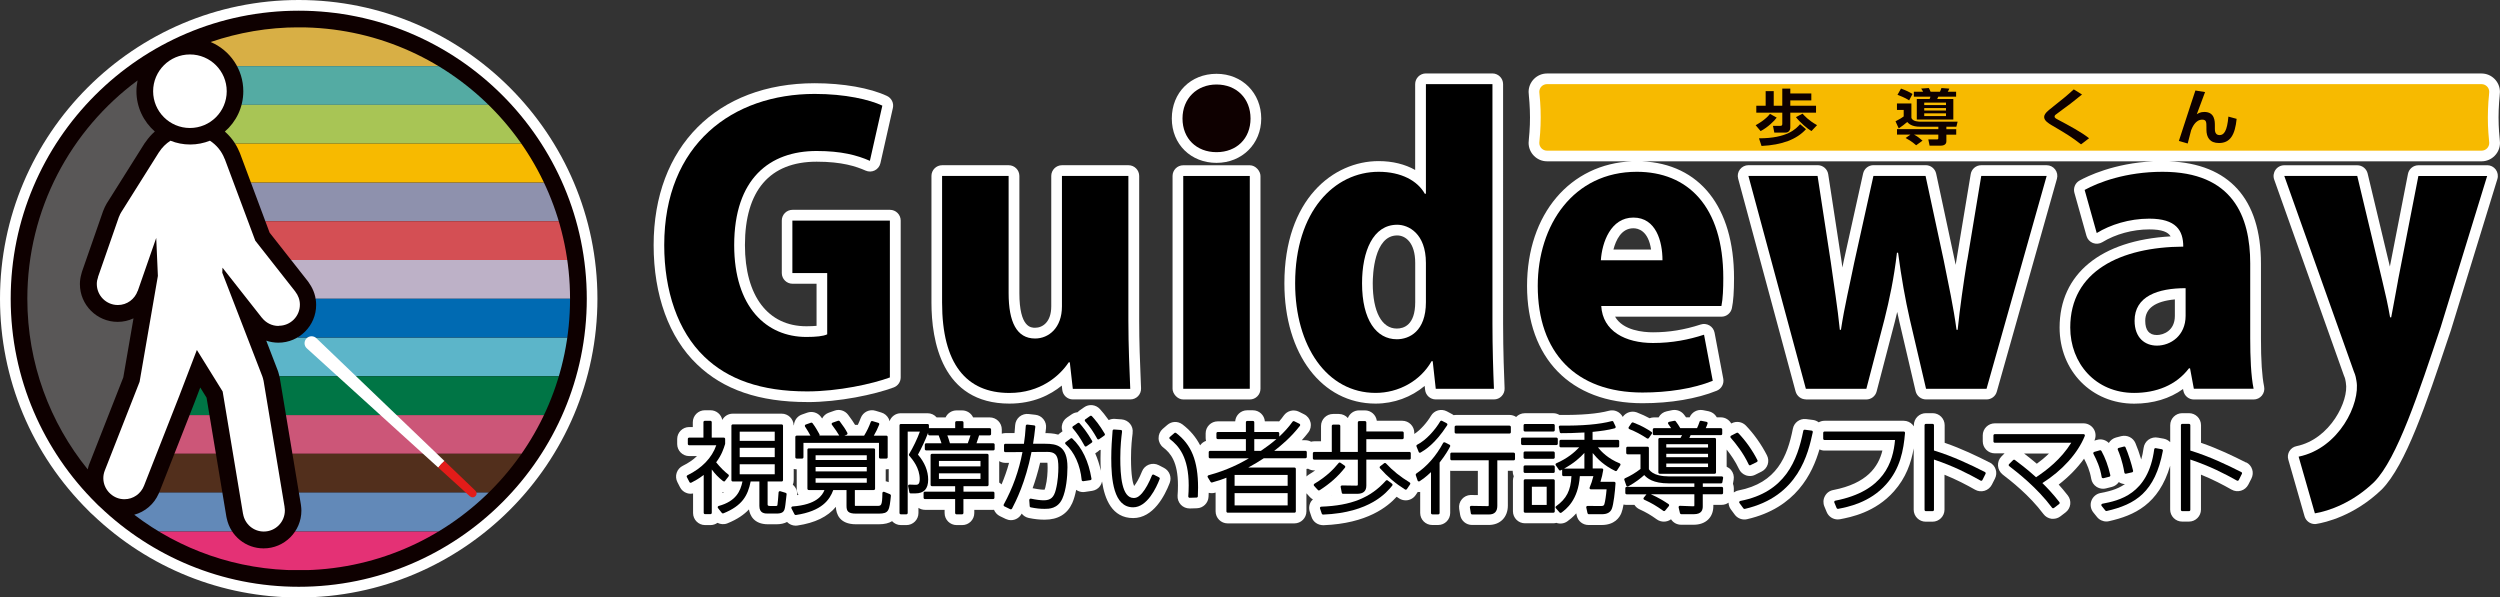
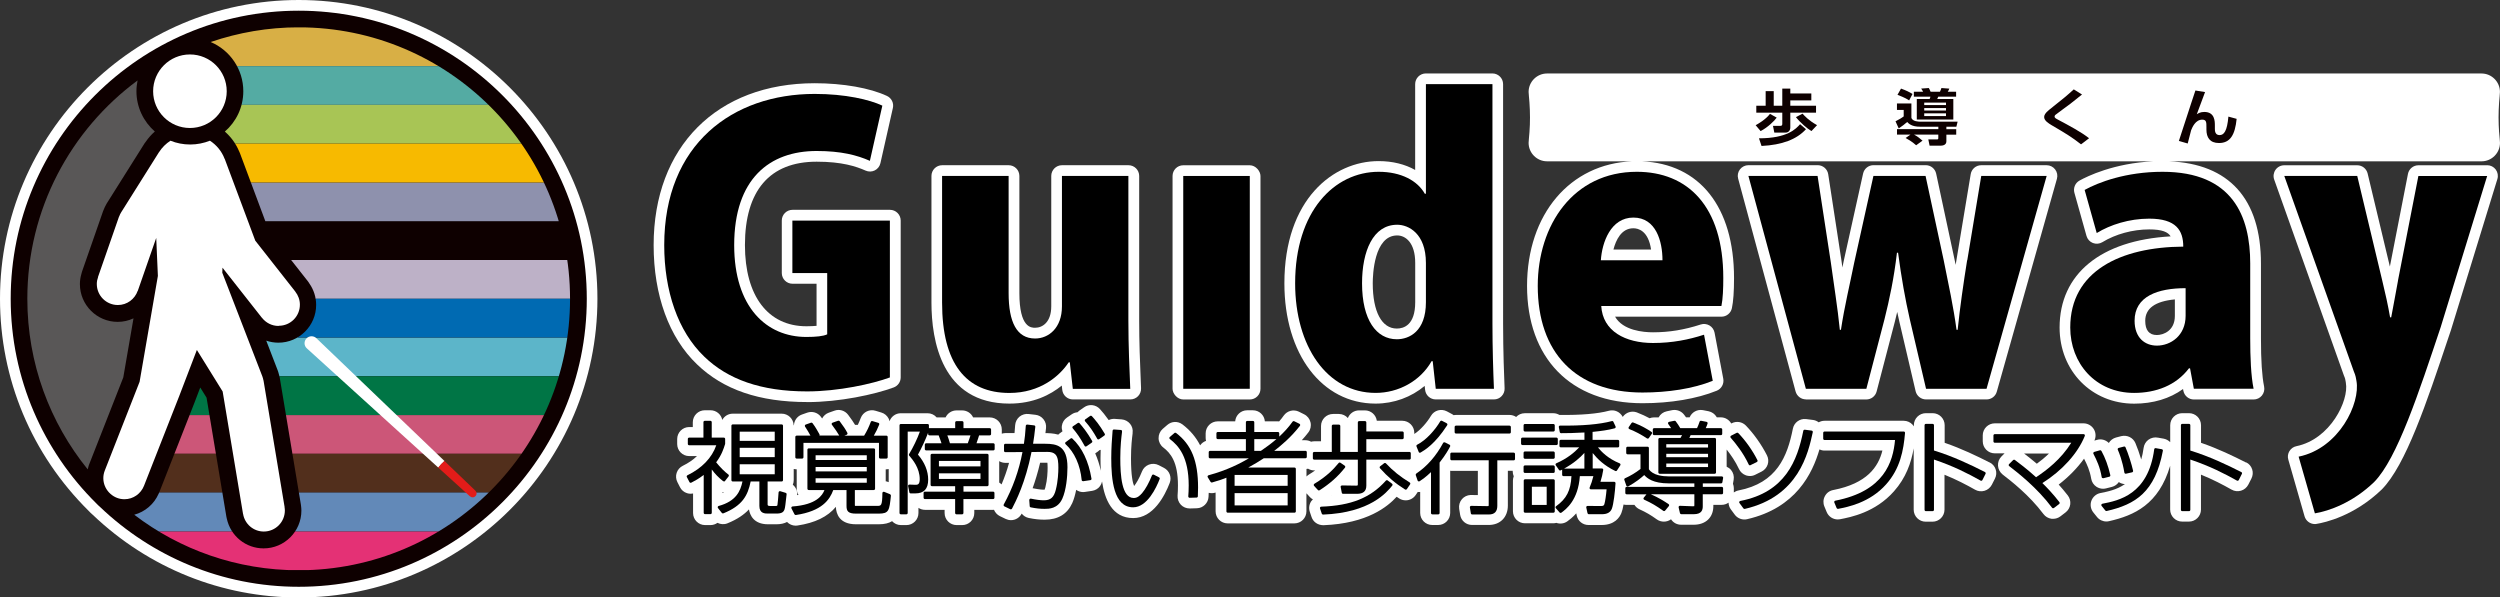
<svg xmlns="http://www.w3.org/2000/svg" id="_レイヤー_2" viewBox="0 0 467.42 111.71">
  <rect x="0" y="0" width="467.42" height="111.71" fill="#333333" stroke="none" />
  <defs>
    <style>.cls-1{fill:none;}.cls-2{clip-path:url(#clippath);}.cls-3{fill:#f7ba00;}.cls-4{fill:#007545;}.cls-5{fill:#006ab2;}.cls-6{fill:#fff;}.cls-7{fill:#8e91ad;}.cls-8{fill:#a8c555;}.cls-9{fill:#d8af45;}.cls-10{fill:#bdb1c7;}.cls-11{fill:#d44f54;}.cls-12{fill:#e31c19;}.cls-13{fill:#cc5678;}.cls-14{fill:#e43175;}.cls-15{fill:#0e0000;}.cls-16{fill:#54aba3;}.cls-17{fill:#6289b8;}.cls-18{fill:#595757;}.cls-19{fill:#5cb5c9;}.cls-20{fill:#522f1c;}</style>
    <clipPath id="clippath">
      <path class="cls-1" d="M39.4,7.86c3.58,1.52,6.09,5.07,6.09,9.2,0,3.01-1.34,5.71-3.45,7.54,1.12,.98,2.03,2.2,2.63,3.61,.07,.13,.14,.27,.19,.42l5.55,14.87,7.2,9.15c.09,.11,.16,.23,.23,.35,.83,1.19,1.27,2.57,1.27,4.01,0,3.89-3.17,7.06-7.06,7.06-.78,0-1.55-.13-2.27-.38l2.15,5.58c.04,.11,.08,.22,.11,.33,.08,.23,.14,.46,.19,.69,.03,.12,.06,.24,.08,.36l3.94,23.65c.02,.11,.03,.21,.04,.32,.03,.25,.06,.53,.06,.85,0,3.89-3.17,7.06-7.06,7.06-3.34,0-6.17-2.31-6.88-5.54-.03-.12-.06-.24-.08-.36l-3.71-22.28-1.18-1.9-.98,2.57s0,.02-.02,.04c0,0,0,.01,0,.02l-6.65,16.94c-.04,.1-.08,.19-.13,.29-.87,1.97-2.55,3.38-4.56,3.93,8.53,6.51,19.18,10.38,30.74,10.38,28.02,0,50.74-22.72,50.74-50.74S83.87,5.11,55.85,5.11c-5.76,0-11.29,.98-16.45,2.74" />
    </clipPath>
  </defs>
  <g id="_レイヤー_1-2">
    <g>
      <path class="cls-6" d="M217.61,87.47l-.97-.5c-.56-.29-1.23-.33-1.84-.1-.59,.23-1.06,.69-1.28,1.27-.54,1.37-1.13,2.31-1.48,2.73,0,0,0,0,0,0-.24-.55-.58-1.91-.58-5.19,0-2.23,.19-3.74,.3-4.64v-.11c.09-.61-.09-1.23-.47-1.69-.39-.48-.97-.78-1.58-.83l-1.23-.09c-.41-.04-.82,.04-1.19,.22-.64-.91-1.2-1.57-1.65-2.07,0,0,0,0,0,0-.77-.84-2.05-.97-2.95-.32l-.9,.63c-.12,.09-.23,.19-.34,.3-.37,.03-.73,.15-1.06,.37l-.89,.61c-.53,.36-.88,.92-.97,1.57-.04,.35,0,.69,.11,1.02l-.56,.41c-.08,.06-.15,.13-.22,.2-.96-.27-1.87-.28-2.4-.28,.03-.29,.07-.59,.11-.94,.07-.6-.1-1.19-.48-1.66-.37-.47-.91-.77-1.5-.83l-1.23-.14c-.62-.09-1.26,.09-1.76,.5-.46,.39-.75,.96-.8,1.56-.04,.62-.08,1.09-.12,1.5h-1.71c-.23,0-.46,.05-.67,.11v-.79c0-1.24-1.01-2.25-2.25-2.25h-3.11c-.36-.77-1.14-1.31-2.05-1.31h-1.05c-.91,0-1.69,.54-2.05,1.31h-1.67c-.41-.48-1.02-.78-1.7-.78h-5c-.98,0-1.8,.63-2.11,1.5-.04-.16-.08-.32-.15-.47-.28-.56-.78-.99-1.37-1.16l-1.05-.32c-1.15-.38-2.38,.21-2.81,1.34-.19,.49-.36,.9-.55,1.29h-.51c-.33-.55-.68-1.07-1.3-1.89-.6-.8-1.64-1.11-2.55-.77l-1.05,.37c-.55,.19-.99,.58-1.26,1.09-.09-.13-.17-.23-.25-.34-.59-.77-1.6-1.07-2.53-.75l-.99,.35c-.66,.23-1.16,.74-1.39,1.41-.06,.19-.1,.39-.11,.59-.02,0-.03,.01-.05,.01-.04-1.2-1.03-2.17-2.24-2.17h-9.15c-.85,0-1.58,.47-1.96,1.17-.2-1.03-1.11-1.81-2.21-1.81h-1.05c-1.24,0-2.25,1.01-2.25,2.25v.89h-.67c-1.24,0-2.25,1.01-2.25,2.25v.93c0,1.24,1.01,2.25,2.25,2.25h1.45c-.71,.69-1.6,1.3-2.64,1.81-.54,.26-.97,.74-1.16,1.33-.19,.57-.13,1.2,.14,1.73l.48,.94c.27,.54,.74,.94,1.31,1.12,.36,.12,.75,.14,1.14,.06v3.66c0,1.24,1.01,2.25,2.25,2.25h1.01c.48,0,.93-.16,1.3-.42,.57,.29,1.26,.34,1.87,.09,1.83-.74,3.11-1.63,4.02-2.6,.17,1.03,.86,2.78,3.56,2.78h1.58c.79,0,1.45-.15,1.98-.43,.42,.43,.99,.69,1.62,.69,.1,0,.24-.01,.34-.03,3.27-.49,5.64-1.64,7.17-3.49,.05,1.3,.65,3.26,3.77,3.26h4.24c1.11,0,1.91-.21,2.5-.58,.41,.45,1,.73,1.65,.73h1.03c1.24,0,2.25-1.01,2.25-2.25v-.97c.35,.23,.78,.37,1.24,.37h3.65v.6c0,1.24,1.01,2.25,2.25,2.25h1.05c1.24,0,2.25-1.01,2.25-2.25v-.6h3.55s.08-.01,.13-.01c.21,.5,.59,.93,1.09,1.18l1.12,.54c.3,.14,.64,.22,.97,.22,.85,0,1.61-.47,2-1.22,0,0,0,0,0-.01,.32,.41,.78,.71,1.32,.82,1.13,.23,1.99,.32,2.98,.32,2.49,0,4.22-1.04,5.15-3.09,.34-.76,.57-1.63,.74-2.49,.38,.27,.83,.42,1.3,.42,.1,0,.24-.01,.34-.03l1.34-.2c.6-.09,1.15-.42,1.48-.89,.19-.26,.31-.55,.38-.86,.48,3.26,1.85,6.84,5.82,6.84,3.74,0,5.88-4.11,6.83-6.57,.41-1.07-.05-2.28-1.07-2.81Zm-82.53,4.55c.1,.01,.2,0,.3,0-.09,.06-.19,.12-.3,.17v-.17Zm51.74-1.79v-4.01c.34,.2,.73,.32,1.15,.32h.69c-.37,1.38-.85,2.72-1.4,4.03-.13-.13-.27-.24-.43-.34Zm6.25,1.04c.48-1.34,.97-2.92,1.4-4.76h1.34s.01,0,.02,0c.02,.19,.04,.49,.04,.95,0,.75-.05,2.22-.42,3.65-.06,.22-.11,.36-.14,.44-.23,.02-.85,.01-2.24-.27Zm-26.91-3.57v2.45l-.06-.02c-.16-.07-.33-.12-.5-.15v-2.23h.11c.16,0,.31-.02,.45-.05Zm-17.25,.05h.05v3.61c0,.43,.12,.83,.33,1.18-.09,.01-.17,.02-.25,.03,.07-.76-.24-1.48-.81-1.94,.11-.26,.17-.55,.17-.86v-2.09c.17,.04,.34,.06,.51,.06Zm55.86-2.98l.51-.36c.12-.08,.22-.17,.32-.27,.06,0,.13-.02,.19-.03-.02,.5-.03,1.02-.03,1.55,0,.58,0,1.41,.06,2.35-.26-1.17-.61-2.25-1.05-3.24Z" />
      <path class="cls-6" d="M372.04,86.49c-2.43-1.23-5.28-2.61-8.45-3.7v-3.29c0-1.24-1.01-2.25-2.25-2.25h-1.26c-1.24,0-2.25,1.01-2.25,2.25v.22c-.07-.11-.15-.22-.24-.32-.42-.46-1.03-.73-1.66-.73h-14.8c-.4,0-.76,.11-1.09,.29-.31-.23-.67-.39-1.05-.44l-1.34-.17c-1.16-.12-2.21,.65-2.44,1.8-1.03,5.18-2.98,10.16-10.18,11.55-.32,.06-.6,.2-.86,.37v-.79c0-.29-.06-.57-.16-.83l.13-.76c.11-.66-.07-1.32-.49-1.82-.22-.27-.51-.47-.82-.61v-3.21c.77,.97,1.65,2.23,2.31,3.65,.25,.54,.72,.97,1.29,1.17,.02,0,.03,.01,.05,.02,.2,.07,.49,.11,.7,.11,.35,0,.7-.08,1-.24l1.18-.59c.53-.26,.95-.74,1.14-1.31,.19-.57,.14-1.19-.13-1.72-1.01-2-2.45-4.03-3.94-5.57-.69-.71-1.75-.89-2.64-.44l-.1,.05c-.39-.68-1.11-1.15-1.95-1.15h-.75s-.03-.05-.04-.07c-.33-.56-.88-.94-1.5-1.07l-1.07-.21c-1.05-.18-2.07,.39-2.47,1.35h-.67c-.11-.16-.24-.33-.38-.51-.49-.64-1.3-.96-2.11-.85-.04,0-.08,.01-.12,.02l-1,.21c-.66,.14-1.21,.55-1.52,1.14h-.86c-.29,0-.57,.06-.83,.16-.65-.35-1.43-.73-2.4-1.1-.96-.34-2.03,0-2.62,.85-.49-.95-1.57-1.43-2.58-1.15-2.08,.56-5.24,.83-9.22,.78-.01,0-.02,0-.04,0-.34-.2-.72-.32-1.14-.32h-5.33c-.64,0-1.21,.27-1.62,.7-.36-.24-.79-.38-1.26-.38h-10.01c-.15,0-.29,.02-.43,.04-.11-.09-.24-.18-.37-.24l-.88-.47c-1.06-.56-2.38-.19-2.98,.85h0c-.69,1.17-1.93,2.63-3.11,3.38v-.22c0-1.24-1.01-2.25-2.25-2.25h-4.76c-.15-1.1-1.09-1.94-2.23-1.94h-1.09c-.95,0-1.76,.59-2.09,1.43-.41-.46-1.01-.76-1.68-.76h-1.09c-1.24,0-2.25,1.01-2.25,2.25v2.86h-1.29c-.2,0-.38,.03-.56,.08-.32-.17-.68-.28-1.07-.28h-.68c.41-.45,.82-.93,1.22-1.45,.42-.53,.57-1.22,.42-1.88-.15-.66-.59-1.22-1.2-1.52l-.98-.49c-1-.48-2.18-.18-2.83,.73-.26,.37-.54,.73-.86,1.09-.08,0-.16-.01-.24-.01h-2.43c-.09-1.16-1.06-2.07-2.24-2.07h-1.07c-1.18,0-2.15,.91-2.24,2.07h-3.27c-1.24,0-2.25,1.01-2.25,2.25v.83c0,.2,.03,.39,.07,.57-.45,.16-.83,.45-1.1,.83-.79-1.53-1.88-2.82-3.31-3.91,0,0,0,0-.02-.01-.85-.63-2-.59-2.81,.11l-.87,.75c-.5,.44-.78,1.08-.76,1.76,.02,.68,.35,1.31,.88,1.71,1.35,1.04,2.74,2.68,2.74,7.07,0,.84-.03,1.41-.07,1.92-.04,.63,.18,1.25,.62,1.72,.42,.44,1.01,.69,1.68,.69h0l1.31-.04c1.17-.03,2.13-.98,2.18-2.15,.01-.23,.02-.47,.03-.74,.38,.09,.77,.1,1.16-.01,.04-.01,.09-.03,.13-.04v3.52c0,1.24,1.01,2.25,2.25,2.25h12.48c1.24,0,2.25-1.01,2.25-2.25v-3.38l.67,.73c.16,.17,.34,.3,.54,.41-.11,.1-.21,.21-.3,.33-.4,.58-.5,1.33-.28,1.99l.33,.98c.31,.92,1.16,1.53,2.22,1.53h0c8.23-.32,12.02-3.49,13.69-5.32,.16,.11,.31,.22,.48,.32,.36,.23,.78,.35,1.21,.35,.75,0,1.44-.37,1.86-.98l.4-.59c.15,.01,.3,.02,.45,0v3.93c0,1.24,1.01,2.25,2.25,2.25h1.11c1.24,0,2.25-1.01,2.25-2.25v-7.89c.08,0,.16,.02,.24,.02h4.93v4.53l-1.23-.02s-.1,0-.15,0c-.62,.03-1.2,.32-1.58,.76-.44,.5-.63,1.17-.53,1.83l.18,1.12c.18,1.1,1.11,1.89,2.22,1.89h3.13c2.14,0,3.57-1.45,3.57-3.62v-6.5h.91v.12c0,.32,.07,.62,.19,.9-.09,.25-.15,.51-.15,.79v5.75c0,1.24,1.01,2.25,2.25,2.25h5.3c.19,0,.38-.03,.56-.08,.69,.24,1.47,.15,2.08-.3,.36-.26,.98-.73,1.65-1.48l.09,.42c.23,1.04,1.13,1.76,2.2,1.76h2.45c2.43,0,3.36-1.41,3.69-2.23,.16-.39,.3-.97,.41-1.6,.18,.04,.36,.07,.55,.07h1.49c.23,.36,.56,.65,.96,.83,1.24,.57,2.05,1.04,3.22,1.88,.81,.58,1.89,.55,2.66-.02,.4,.63,1.1,1.02,1.89,1.02h2.35c2.23,0,3.67-1.36,3.67-3.47v-.25h1.55c.48,0,.92-.15,1.29-.41,.02,.44,.15,.87,.42,1.24l.74,1c.42,.57,1.1,.91,1.81,.91,.15,0,.36-.02,.51-.06,9.13-2.1,12.21-8.55,13.52-13.04,.28,.13,.6,.21,.93,.21h10.84c-.76,3.06-2.88,6.15-9.19,7.38-.67,.12-1.25,.54-1.56,1.14-.33,.6-.36,1.31-.1,1.93l.43,1.04c.35,.85,1.17,1.39,2.08,1.39,.13,0,.3-.02,.42-.04,1.97-.38,6.59-1.26,10.09-5.23,2.24-2.52,3.21-5.34,3.68-8.02v11.46c0,1.24,1.01,2.25,2.25,2.25h1.26c1.24,0,2.25-1.01,2.25-2.25v-6.53c2.26,.92,4.09,1.88,5.72,2.8,.52,.3,1.16,.38,1.77,.2,.59-.18,1.08-.59,1.36-1.13l.58-1.14c.27-.53,.33-1.16,.14-1.72-.18-.57-.58-1.04-1.12-1.31Zm-123.12,6.08s0,.02,0,.03c-.02,0-.04,0-.05,0,.02-.01,.03-.02,.05-.03Zm-4.19-3.85c-.17,.1-.32,.23-.46,.37v-1.41c.1,0,.19-.03,.29-.05,.34,.2,.72,.32,1.14,.32h.2c-.35,.25-.74,.51-1.17,.77Z" />
      <path class="cls-6" d="M419.97,86.49c-2.43-1.23-5.28-2.61-8.45-3.7v-3.29c0-1.24-1.01-2.25-2.25-2.25h-1.26c-1.24,0-2.25,1.01-2.25,2.25v3.17c-.33-.33-.75-.56-1.21-.65l-1.06-.19c-.62-.13-1.27,0-1.81,.39-.48,.36-.81,.91-.89,1.51-.11,.81-.26,1.53-.45,2.18-.33-1.11-.75-2.3-1.1-3.1-.44-.98-1.51-1.52-2.62-1.27l-.99,.26c-.57,.15-1.05,.52-1.35,1.02-.57-.57-1.42-.82-2.2-.58l-.5,.14s.04-.09,.06-.14c.28-.7,.19-1.49-.22-2.09-.42-.62-1.12-1-1.87-1h-16.59c-1.24,0-2.25,1.01-2.25,2.25v1.11c0,1.24,1.01,2.25,2.25,2.25h1.83l-.58,.58c-.46,.46-.69,1.09-.65,1.73,.04,.65,.36,1.24,.87,1.65,1.49,1.15,4.97,3.83,7.63,7.39,.36,.48,.88,.79,1.48,.88,.04,0,.09,.01,.13,.01,.06,0,.14,0,.2,0,.49,0,.97-.16,1.36-.46l.98-.75c.47-.37,.78-.89,.86-1.5,.07-.6-.09-1.19-.46-1.66-.6-.78-1.18-1.45-1.7-2.03,1.87-1.44,3.48-3.09,4.74-4.84,.55,1.07,1.07,2.17,1.34,3.75,.1,.61,.46,1.16,.98,1.5,.37,.24,.8,.37,1.24,.37,.16,0,.39-.03,.55-.07l1.11-.28c.54-.14,.98-.47,1.28-.9,.01,0,.02,.02,.03,.02,.33,.22,.71,.34,1.11,.36-1.51,1.06-3.21,1.4-4.58,1.67-.77,.15-1.41,.7-1.69,1.44-.27,.73-.13,1.57,.36,2.18l.7,.87c.43,.53,1.07,.83,1.75,.83,.15,0,.35-.02,.5-.06,4.71-1.07,9.29-3.13,11.42-10.36v8.19c0,1.24,1.01,2.25,2.25,2.25h1.26c1.24,0,2.25-1.01,2.25-2.25v-6.53c2.26,.92,4.09,1.88,5.72,2.8,.52,.3,1.16,.38,1.77,.2,.59-.18,1.08-.59,1.36-1.13l.58-1.14c.27-.53,.33-1.16,.14-1.72-.18-.57-.58-1.04-1.12-1.31Zm-39.15,.21c-.94-.8-1.8-1.47-2.39-1.91h4.66c-.76,.75-1.54,1.38-2.27,1.91Z" />
      <path class="cls-6" d="M188.73,75.46c4.47,0,7.66-1.63,9.79-3.37l.09,.82c.12,1.01,.97,1.77,1.99,1.77h10.74c.54,0,1.06-.22,1.44-.61,.38-.39,.58-.92,.56-1.47l-.06-1.51c-.14-3.3-.29-7.03-.29-11.2v-27c0-1.1-.9-2-2-2h-12.44c-1.1,0-2,.9-2,2v24.38c0,2.96-1.63,4.01-3.02,4.01-.73,0-2.94,0-2.94-6.48v-21.91c0-1.1-.9-2-2-2h-12.44c-1.1,0-2,.9-2,2v23.68c0,7.05,1.89,18.89,14.58,18.89Z" />
      <rect class="cls-6" x="219.23" y="30.9" width="16.44" height="43.79" rx="2" ry="2" />
-       <path class="cls-6" d="M227.45,30.45c4.77,0,8.36-3.56,8.36-8.29s-3.52-8.36-8.36-8.36-8.36,3.52-8.36,8.36,3.59,8.29,8.36,8.29Z" />
      <path class="cls-6" d="M257.2,75.46c3.43,0,6.67-1.21,9.17-3.31l.08,.75c.11,1.01,.97,1.78,1.99,1.78h10.88c.55,0,1.07-.22,1.44-.62,.38-.39,.58-.93,.55-1.47-.08-1.9-.28-6.88-.28-12.07V15.73c0-1.1-.9-2-2-2h-12.44c-1.1,0-2,.9-2,2V31.78c-1.88-1.07-4.23-1.66-6.83-1.66-8.49,0-17.62,7.15-17.62,22.85,0,13.24,7.01,22.49,17.05,22.49Zm-.54-22.49c0-1.5,.22-8.95,4.57-8.95,1.56,0,3.37,1.35,3.37,5.14v7.35c0,4.29-2.16,4.92-3.44,4.92-2.82,0-4.5-3.16-4.5-8.46Z" />
      <path class="cls-6" d="M337.62,74.69h11.31c.91,0,1.71-.61,1.94-1.5l3.4-13.02c.14-.58,.29-1.19,.45-1.85,.13,.61,.26,1.21,.4,1.82l3.04,13c.21,.9,1.02,1.54,1.95,1.54h11.31c.9,0,1.68-.59,1.92-1.46l11.24-39.79c.17-.6,.05-1.25-.33-1.75-.38-.5-.97-.79-1.59-.79h-12.23c-.98,0-1.81,.71-1.97,1.67l-2.62,15.77c-.06,.4-.13,.8-.19,1.18l-3.65-17.05c-.2-.92-1.01-1.58-1.96-1.58h-9.75c-.94,0-1.75,.65-1.95,1.57l-3.61,16.29c-.08,.42-.17,.84-.26,1.27-.06-.44-.12-.88-.18-1.32l-2.47-16.11c-.15-.98-.99-1.7-1.98-1.7h-12.93c-.62,0-1.21,.29-1.59,.78-.38,.49-.51,1.14-.34,1.74l10.74,39.79c.24,.87,1.03,1.48,1.93,1.48Z" />
      <path class="cls-6" d="M467.25,24.72c-.06-.98-.1-1.75-.1-2.77s.04-1.79,.1-2.77c.03-.5,.07-.88,.1-1.16,.04-.37,.06-.63,.06-.83,0-1.9-1.55-3.45-3.45-3.45h-174.71c-1.9,0-3.45,1.55-3.45,3.45,0,.2,.02,.46,.06,.82,.03,.28,.07,.66,.1,1.17,.06,.98,.1,1.74,.1,2.77s-.03,1.76-.1,2.77c-.03,.5-.07,.88-.1,1.16-.04,.36-.06,.63-.06,.83,0,1.9,1.55,3.45,3.45,3.45h15.93c-11.62,.44-19.67,9.88-19.67,23.3s8.07,21.93,21.58,21.93c5.23,0,10.16-.83,13.89-2.34,.88-.36,1.39-1.29,1.22-2.23l-1.63-8.62c-.11-.56-.45-1.06-.95-1.35-.5-.29-1.09-.36-1.64-.18-3.05,.99-5.89,1.46-8.92,1.46-1.81,0-5.61-.33-7.09-2.92h19.88c.95,0,1.76-.66,1.96-1.59,.27-1.28,.4-3.08,.4-5.64,0-13.31-6.44-21.37-17.25-21.82h95.66c-7.39,.34-12.39,2.81-13.82,3.6-.81,.45-1.2,1.4-.95,2.29l2.26,8.06c.17,.6,.61,1.09,1.19,1.32,.58,.23,1.24,.17,1.77-.15,2.49-1.52,5.69-2.39,8.78-2.39,2.42,0,3.51,.5,3.99,1.3-13.05,.74-20.76,7.01-20.76,17.05,0,8.11,5.99,14.23,13.94,14.23,3.54,0,6.68-.95,9.14-2.74l.06,.32c.18,.95,1,1.64,1.97,1.64h11.17c.6,0,1.17-.27,1.55-.74,.38-.47,.53-1.08,.41-1.67-.4-1.94-.59-4.88-.59-9v-13.99c0-12.11-5.95-18.69-17.2-19.13h58.44c1.9,0,3.45-1.55,3.45-3.45,0-.2-.02-.47-.06-.83-.03-.28-.07-.66-.1-1.16Zm-161.86,17.96c.89,0,2.79,.43,3.31,3.98h-7.04c.46-1.77,1.48-3.98,3.72-3.98Zm101.24,13.3v3.08c0,2.83-2.21,3.58-3.37,3.58-1.44,0-2.17-.9-2.17-2.66,0-2.32,1.86-3.66,5.54-4Z" />
      <path class="cls-6" d="M465.03,30.9h-12.86c-.96,0-1.78,.68-1.96,1.62l-3.38,17.32-4.16-17.41c-.22-.9-1.02-1.53-1.95-1.53h-13.64c-.65,0-1.26,.32-1.63,.85-.37,.53-.47,1.21-.25,1.82l13,36.54c.02,.05,.04,.1,.06,.16,.2,.44,.26,.76,.31,1.1l.03,.2c.61,3.28-2.88,10.54-9.24,11.85-.55,.11-1.02,.45-1.31,.92-.29,.48-.37,1.05-.21,1.59l3.04,10.6c.25,.87,1.04,1.45,1.92,1.45,.11,0,.21,0,.32-.03,1.56-.25,7.05-1.47,12.2-6.44,4.48-4.55,8.36-16.14,12.46-28.4l.46-1.36,8.69-28.27c.19-.61,.07-1.27-.3-1.78-.38-.51-.97-.81-1.61-.81Z" />
      <path class="cls-6" d="M150.92,75.18c6.02,0,12.6-1.42,16.17-2.74,.79-.29,1.31-1.04,1.31-1.88v-29.33c0-1.1-.9-2-2-2h-18.23c-1.1,0-2,.9-2,2v9.82c0,1.1,.9,2,2,2h4.5v7.87c-.45,.04-1.06,.08-1.89,.08-7.2,0-11.5-5.67-11.5-15.17,0-10.2,4.64-15.6,13.41-15.6,4.76,0,7.4,.89,9.16,1.67,.55,.24,1.17,.23,1.71-.04,.53-.27,.92-.76,1.05-1.35l2.33-10.32c.21-.92-.25-1.85-1.1-2.25-3.17-1.49-8.22-2.38-13.5-2.38-18.3,0-30.13,11.88-30.13,30.27,0,9.37,2.88,17.29,8.1,22.28,4.91,4.75,11.65,7.06,20.61,7.06Z" />
      <path class="cls-6" d="M55.85,0C25.06,0,0,25.05,0,55.85c0,15,5.89,29.09,16.59,39.68,.21,.23,.45,.46,.74,.71,10.45,9.97,24.13,15.47,38.52,15.47,30.8,0,55.85-25.06,55.85-55.85S86.65,0,55.85,0Z" />
    </g>
    <g>
      <g>
        <path d="M146.88,92.14l-.99-.3c-.07-.02-.15,0-.21,.03-.06,.04-.1,.11-.11,.19-.06,.82-.15,2.06-.21,2.34-.04,.16-.06,.2-.3,.2h-1.13c-.41,0-.41-.17-.41-.32v-4.26h2.63c.14,0,.25-.11,.25-.25v-10.17c0-.14-.11-.25-.25-.25h-9.15c-.14,0-.25,.11-.25,.25v10.17c0,.14,.11,.25,.25,.25h1.82c-.38,1.78-1.16,3.68-4.45,4.58-.08,.02-.15,.08-.17,.16-.03,.08-.01,.17,.04,.23l.72,.91c.07,.09,.19,.12,.29,.08,3.52-1.43,4.56-3.28,5.1-5.96h1.63v4.58c0,1.42,1.05,1.42,1.61,1.42h1.58c1.04,0,1.35-.3,1.52-.81,.1-.28,.2-1.15,.31-2.18,.03-.27,.05-.49,.07-.61,.02-.12-.06-.24-.18-.27Zm-2.03-5.34v1.87h-6.55v-1.87h6.55Zm0-3.07v1.74h-6.55v-1.74h6.55Zm-6.55-1.3v-1.72h6.55v1.72h-6.55Z" />
        <path d="M135.37,90.03c.07,0,.13-.04,.17-.09l.68-.87c.04-.05,.06-.12,.05-.19,0-.07-.04-.13-.1-.17-.68-.5-1.52-1.34-2.27-2.27,1.04-1.41,1.38-2.49,1.67-3.42,0-.02,.01-.05,.01-.08v-.87c0-.14-.11-.25-.25-.25h-2.26v-2.89c0-.14-.11-.25-.25-.25h-1.05c-.14,0-.25,.11-.25,.25v2.89h-2.67c-.14,0-.25,.11-.25,.25v.93c0,.14,.11,.25,.25,.25h5.07c-.81,2.34-2.67,4.28-5.39,5.61-.06,.03-.11,.08-.13,.15-.02,.06-.02,.13,.02,.19l.49,.94c.03,.06,.08,.1,.15,.12,.06,.02,.13,.01,.19-.02l.06-.03c.56-.29,1.31-.68,2.26-1.41v7.08c0,.14,.11,.25,.25,.25h1.01c.14,0,.25-.11,.25-.25v-8.1c.62,.85,1.23,1.47,2.1,2.17,.05,.04,.12,.06,.19,.05Z" />
        <path d="M148.92,85.74h1.05c.14,0,.25-.11,.25-.25v-2.69h14.12v2.69c0,.14,.11,.25,.25,.25h1.13c.14,0,.25-.11,.25-.25v-3.79c0-.14-.11-.25-.25-.25h-2.34c.41-.71,.71-1.32,1-2.06,.03-.07,.02-.14,0-.2-.03-.06-.09-.11-.15-.13l-1.11-.33c-.13-.04-.26,.03-.31,.15-.38,1-.71,1.69-1.25,2.58h-3.7l.43-.17c.07-.03,.12-.08,.15-.15s.02-.14-.01-.21c-.38-.71-.69-1.18-1.44-2.18-.07-.09-.18-.12-.28-.09l-1.05,.37c-.08,.03-.13,.09-.16,.16s0,.16,.04,.22c.6,.78,1.07,1.51,1.37,2.02h-3.7s0-.02,.01-.03c.03-.07,.02-.15-.01-.21-.77-1.39-1.09-1.81-1.3-2.08-.07-.08-.18-.12-.28-.08l-.99,.35c-.07,.03-.13,.08-.15,.16-.02,.07-.01,.15,.03,.22,.43,.66,.72,1.14,1.01,1.69h-2.58c-.14,0-.25,.11-.25,.25v3.79c0,.14,.11,.25,.25,.25Z" />
        <path d="M166.41,92.4l-1.09-.44c-.08-.03-.16-.02-.23,.02-.07,.04-.11,.12-.11,.2-.03,2.4-.23,2.4-.96,2.4h-3.78c-.17,0-.36,0-.39,0,0,0-.02-.04-.02-.18v-2.78h3.53c.14,0,.25-.11,.25-.25v-7.29c0-.14-.11-.25-.25-.25h-12.15c-.14,0-.25,.11-.25,.25v7.29c0,.14,.11,.25,.25,.25h2.94c-.38,.97-1.46,2.74-5.97,3.07-.08,0-.16,.05-.2,.13s-.04,.16,0,.24l.56,1.09c.04,.08,.13,.14,.22,.14,.01,0,.02,0,.04,0,4.87-.73,6.32-2.84,6.99-4.66h2.48v2.95c0,.96,.27,1.45,1.77,1.45h4.24c1.94,0,2-.58,2.29-3.35,.01-.11-.05-.22-.15-.26Zm-4.35-2.98v.83h-9.57v-.83h9.57Zm0-2.11v.83h-9.57v-.83h9.57Zm-9.57-1.3v-.89h9.57v.89h-9.57Z" />
        <path d="M185.69,82.88h-3.12c.21-.57,.39-1.16,.49-1.48h1.99c.14,0,.25-.11,.25-.25v-.85c0-.14-.11-.25-.25-.25h-4.91v-1.06c0-.14-.11-.25-.25-.25h-1.05c-.14,0-.25,.11-.25,.25v1.06h-4.83s-.06,0-.08,.01v-.54c0-.14-.11-.25-.25-.25h-5c-.14,0-.25,.11-.25,.25v16.39c0,.14,.11,.25,.25,.25h1.03c.14,0,.25-.11,.25-.25v-15.22h2.28c-.47,1.32-1.26,2.97-2.02,4.21-.06,.09-.05,.21,.02,.29l.05,.05c.57,.67,1.92,2.25,1.92,4.35,0,.44-.08,.75-.24,.9-.16,.15-.39,.16-.65,.15l-1.03-.04c-.07,0-.15,.03-.2,.09-.05,.06-.07,.14-.05,.21l.23,1.15c.02,.12,.13,.2,.25,.2h.86c1.62,0,2.41-.84,2.41-2.58,0-1.6-.66-3.22-1.91-4.67,.68-1.22,1.38-2.74,1.9-4.09v.24c0,.14,.11,.25,.25,.25h1.72c.17,.41,.38,1.04,.53,1.48h-2.87c-.14,0-.25,.11-.25,.25v.83c0,.14,.11,.25,.25,.25h12.56c.14,0,.25-.11,.25-.25v-.83c0-.14-.11-.25-.25-.25Zm-8.57-1.48h4.33c-.12,.38-.33,1.02-.51,1.48h-3.33c-.14-.52-.35-1.11-.49-1.48Z" />
        <path d="M185.69,91.92h-5.55v-1.02h4.44c.14,0,.25-.11,.25-.25v-5.55c0-.14-.11-.25-.25-.25h-10.34c-.14,0-.25,.11-.25,.25v5.55c0,.14,.11,.25,.25,.25h4.34v1.02h-5.65c-.14,0-.25,.11-.25,.25v.89c0,.14,.11,.25,.25,.25h5.65v2.6c0,.14,.11,.25,.25,.25h1.05c.14,0,.25-.11,.25-.25v-2.6h5.55c.14,0,.25-.11,.25-.25v-.89c0-.14-.11-.25-.25-.25Zm-2.37-3.42v1.05h-7.77v-1.05h7.77Zm-7.77-1.3v-1.02h7.77v1.02h-7.77Z" />
        <path d="M201.84,79.13c-.08-.09-.22-.11-.33-.04l-.9,.61c-.06,.04-.1,.1-.11,.17,0,.07,.01,.14,.06,.2,.7,.82,1.35,1.69,2.23,3.3,.03,.06,.09,.11,.16,.12,.02,0,.04,0,.06,0,.05,0,.1-.02,.14-.05l.97-.68c.11-.07,.14-.22,.07-.33-.94-1.63-1.76-2.63-2.37-3.32Z" />
        <path d="M204.15,77.81c-.09-.09-.23-.11-.33-.04l-.9,.63c-.06,.04-.1,.1-.1,.18,0,.07,.01,.14,.06,.19,.87,.98,1.51,1.9,2.27,3.27,.03,.06,.09,.11,.16,.12,.02,0,.04,0,.06,0,.05,0,.1-.02,.14-.05l.97-.68c.11-.07,.14-.22,.07-.33-.96-1.64-1.79-2.62-2.41-3.3Z" />
        <path d="M200.18,81.98l-.93,.68c-.06,.04-.1,.11-.1,.19s.03,.15,.08,.2c1.65,1.49,2.75,3.93,3.01,6.7,0,.07,.04,.13,.1,.17,.04,.03,.1,.05,.15,.05,.01,0,.02,0,.04,0l1.34-.2c.07,0,.13-.05,.16-.1,.04-.05,.06-.12,.04-.19-.54-3.24-1.74-5.75-3.58-7.49-.09-.08-.22-.09-.32-.02Z" />
        <path d="M195.44,82.97h-2.29c.17-1.05,.27-1.79,.42-3.16,.02-.14-.08-.26-.22-.28l-1.28-.15c-.07,0-.14,.01-.19,.06-.05,.04-.08,.11-.09,.17-.11,1.54-.17,2.19-.35,3.36h-3.47c-.14,0-.25,.11-.25,.25v1.07c0,.07,.03,.13,.07,.18,.05,.05,.11,.07,.18,.07h0l3.2-.02c-.65,3.47-1.83,6.76-3.5,9.8-.03,.06-.04,.13-.02,.2s.07,.12,.13,.15l1.11,.54s.07,.02,.11,.02c.09,0,.18-.05,.22-.14,.69-1.33,2.5-4.83,3.64-10.58l2.95-.02c.71,0,1.18,.14,1.5,.46,.52,.52,.57,1.52,.57,2.49,0,.84-.06,2.5-.48,4.14-.36,1.43-.97,1.96-2.25,1.96-.61,0-1.42-.1-2.4-.31-.08-.01-.16,0-.22,.06-.06,.05-.09,.13-.09,.21l.08,1.13c0,.11,.09,.21,.2,.23,1.01,.2,1.73,.28,2.58,.28,.8,0,2.46,0,3.32-1.91,.71-1.58,.96-4.07,.96-5.87,0-4.05-2.05-4.39-4.14-4.39Z" />
        <path d="M215.72,88.75c-.06-.03-.14-.04-.2-.01-.07,.03-.12,.08-.14,.14-.55,1.38-1.21,2.58-1.83,3.3-.48,.56-.93,.93-1.58,.93-2.25,0-2.51-4.24-2.51-7.43,0-2.35,.2-3.94,.32-4.89v-.12c.02-.07,0-.14-.04-.19-.04-.05-.11-.09-.18-.09l-1.27-.09c-.13-.02-.26,.09-.27,.23-.12,1.49-.25,3.24-.25,5.13,0,3.94,.42,9.19,4.09,9.19,2.64,0,4.35-3.7,4.96-5.29,.05-.12,0-.25-.12-.31l-.97-.5Z" />
        <path d="M219.89,80.95c-.1-.07-.22-.07-.31,.01l-.86,.74c-.06,.05-.09,.12-.09,.2,0,.08,.04,.15,.1,.19,1.64,1.25,3.52,3.37,3.52,8.66,0,.91-.04,1.52-.08,2.05,0,.07,.02,.14,.07,.19,.05,.05,.11,.08,.18,.08h0l1.3-.04c.13,0,.24-.11,.24-.24,.02-.45,.04-.95,.04-1.62,0-4.99-1.24-8.05-4.13-10.23Z" />
        <path d="M244.07,84.3h-5.84c1.33-1.03,3.11-2.5,4.81-4.68,.05-.06,.06-.14,.05-.21s-.07-.13-.13-.17l-.97-.48c-.11-.05-.24-.02-.32,.08-.75,1.06-1.62,1.99-2.49,2.79v-.61c0-.14-.11-.25-.25-.25h-4.42v-1.82c0-.14-.11-.25-.25-.25h-1.07c-.14,0-.25,.11-.25,.25v1.82h-5.26c-.14,0-.25,.11-.25,.25v.83c0,.14,.11,.25,.25,.25h5.26v2.2h-6.7c-.14,0-.25,.11-.25,.25v.89c0,.14,.11,.25,.25,.25h7.27c-1.61,.94-4.04,2.22-7.55,3.17-.08,.02-.14,.08-.17,.15-.03,.07-.02,.16,.02,.22l.53,.87c.06,.1,.17,.14,.28,.11,1.39-.4,1.99-.61,2.68-.89v6.29c0,.14,.11,.25,.25,.25h12.48c.14,0,.25-.11,.25-.25v-7.94c0-.14-.11-.25-.25-.25h-8.65c1.06-.58,2.04-1.16,2.91-1.74h7.79c.14,0,.25-.11,.25-.25v-.89c0-.14-.11-.25-.25-.25Zm-9.56,0v-2.2h4.14c-1.07,.92-2.11,1.65-2.91,2.2h-1.23Zm6.24,7.9v2.29h-9.92v-2.29h9.92Zm-9.92-1.37v-2.03h9.92v2.03h-9.92Z" />
        <path d="M259.13,86.64c-.09-.09-.23-.11-.34-.03l-.74,.57c-.06,.04-.09,.11-.1,.17,0,.07,.02,.14,.06,.19,1.45,1.62,2.89,2.85,4.69,3.98,.04,.03,.09,.04,.13,.04,.08,0,.16-.04,.21-.11l.6-.89c.04-.06,.05-.13,.04-.19-.01-.07-.06-.12-.11-.16-1.81-1.11-3.14-2.18-4.45-3.58Z" />
        <path d="M259.46,89.83c-.1-.08-.25-.06-.34,.03-2.86,3.21-6.48,4.67-12.09,4.87-.08,0-.15,.04-.2,.11-.04,.07-.06,.15-.03,.22l.33,.98c.03,.1,.13,.17,.24,.17h0c8.81-.34,11.92-4.17,12.94-5.42,.04-.05,.06-.12,.05-.19,0-.07-.04-.13-.1-.17l-.82-.61Z" />
        <path d="M263.52,84.5h-8.06v-2.39h6.74c.14,0,.25-.11,.25-.25v-.94c0-.14-.11-.25-.25-.25h-6.74v-1.69c0-.14-.11-.25-.25-.25h-1.09c-.14,0-.25,.11-.25,.25v5.52h-3.28v-4.86c0-.14-.11-.25-.25-.25h-1.09c-.14,0-.25,.11-.25,.25v4.86h-3.29c-.14,0-.25,.11-.25,.25v.94c0,.14,.11,.25,.25,.25h8.16v4.54c0,.29,0,.32-.33,.32l-2.63-.04c-.07,.03-.15,.03-.2,.09-.05,.06-.07,.13-.05,.21l.21,1.07c.02,.12,.13,.2,.25,.2h2.59c1.18,0,1.75-.5,1.75-1.54v-4.86h8.06c.14,0,.25-.11,.25-.25v-.94c0-.14-.11-.25-.25-.25Z" />
        <path d="M251.47,87.43c.04-.05,.06-.12,.05-.19-.01-.07-.05-.13-.1-.17l-.8-.55c-.11-.08-.25-.05-.34,.05-.92,1.13-2.18,2.47-4.53,3.88-.06,.04-.11,.1-.12,.18s.01,.15,.06,.21l.72,.78c.05,.05,.12,.08,.18,.08,.05,0,.09-.01,.14-.04,1.98-1.28,3.4-2.54,4.73-4.22Z" />
        <rect x="271.97" y="79.58" width="10.51" height="1.48" rx=".25" ry=".25" />
        <path d="M265.25,84.5c.03,.07,.08,.12,.15,.14,.03,0,.05,.01,.08,.01,.04,0,.09-.01,.13-.04,.81-.48,2.7-1.6,4.97-5.11,.04-.06,.05-.13,.03-.2-.02-.07-.06-.12-.12-.16l-.88-.46c-.12-.06-.26-.02-.33,.09-.92,1.56-2.61,3.52-4.32,4.38-.12,.06-.17,.2-.12,.32l.41,1.02Z" />
        <path d="M283.01,84.62h-11.6c-.14,0-.25,.11-.25,.25v.94c0,.14,.11,.25,.25,.25h6.93v8.3c0,.19-.02,.24-.02,.24,0,0-.05,.03-.23,.03l-3.02-.05c-.07,0-.14,.03-.19,.09-.05,.06-.07,.13-.06,.2l.18,1.11c.02,.12,.12,.21,.25,.21h3.13c1.04,0,1.57-.54,1.57-1.62v-8.5h3.06c.14,0,.25-.11,.25-.25v-.94c0-.14-.11-.25-.25-.25Z" />
        <path d="M270.15,82.72c-.12-.06-.27-.02-.33,.1-1.32,2.45-3.01,4.37-5.02,5.72-.09,.06-.13,.18-.1,.29l.35,1.02c.03,.07,.08,.13,.16,.15,.07,.03,.15,.02,.22-.03l.06-.04c.4-.27,1.05-.69,2.06-1.66v7.65c0,.14,.11,.25,.25,.25h1.11c.14,0,.25-.11,.25-.25v-9.44c1.17-1.49,1.7-2.5,1.96-2.99,.03-.06,.04-.13,.02-.19s-.06-.12-.12-.15l-.86-.44Z" />
        <rect x="284.86" y="79.27" width="5.83" height="1.41" rx=".25" ry=".25" />
        <rect x="284.39" y="81.82" width="6.87" height="1.39" rx=".25" ry=".25" />
        <rect x="284.86" y="84.41" width="5.83" height="1.37" rx=".25" ry=".25" />
        <path d="M298.7,83.65h3.79c.14,0,.25-.11,.25-.25v-.91c0-.14-.11-.25-.25-.25h-4.73v-1.49c1.72-.18,2.8-.32,4.14-.67,.07-.02,.13-.07,.16-.14,.03-.07,.03-.14,0-.21l-.41-.87c-.05-.11-.17-.17-.29-.13-2.26,.61-5.6,.9-9.67,.84-.08,0-.15,.03-.19,.09-.05,.06-.07,.13-.05,.21l.18,.92c.02,.12,.13,.2,.25,.2,1.38,0,2.2-.02,4.36-.13v1.37h-4.42c-.14,0-.25,.11-.25,.25v.91c0,.14,.11,.25,.25,.25h3.44c-.9,.95-2.19,2.06-4.28,2.98-.07,.03-.12,.09-.14,.16-.02,.07,0,.15,.04,.21l.6,.87c.07,.1,.21,.14,.32,.08,.09-.04,.18-.09,.27-.13,0,.01,0,.03,0,.04v.92c0,.14,.11,.25,.25,.25h1.49c-.13,2.7-.93,4.24-2.88,5.63-.06,.04-.1,.1-.1,.17,0,.07,.01,.14,.06,.19l.7,.8c.09,.1,.23,.11,.34,.04,.86-.64,3.14-2.31,3.45-6.83h2.53c-.21,.87-.41,1.44-.7,2.13-.03,.08-.02,.17,.02,.23s.12,.11,.21,.11h2.94c-.09,1.13-.28,2.34-.4,2.71-.07,.24-.12,.41-.63,.41l-2.53-.02h0c-.08,0-.15,.03-.19,.09-.05,.06-.07,.14-.05,.21l.23,1.05c.03,.11,.13,.2,.24,.2h2.45c.97,0,1.57-.33,1.85-1,.33-.79,.62-3.34,.7-4.8,0-.07-.02-.13-.07-.18-.05-.05-.11-.08-.18-.08h-2.57c.25-.77,.39-1.43,.52-2.21,.01-.07,0-.15-.06-.2-.05-.06-.12-.09-.19-.09h-1.72v-2.88c.91,1.13,2.15,2.35,4.22,3.35,.11,.06,.25,.02,.32-.09l.62-.96c.04-.06,.05-.14,.03-.21-.02-.07-.08-.13-.14-.16-2.22-.9-3.44-2.2-4.1-3.02Zm-2.47,1.03v2.93h-3.79c1.83-1,2.98-2.04,3.79-2.93Z" />
        <rect x="284.86" y="87.02" width="5.83" height="1.41" rx=".25" ry=".25" />
        <path d="M290.44,89.61h-5.3c-.14,0-.25,.11-.25,.25v5.75c0,.14,.11,.25,.25,.25h5.3c.14,0,.25-.11,.25-.25v-5.75c0-.14-.11-.25-.25-.25Zm-4.03,4.79v-3.4h2.77v3.4h-2.77Z" />
        <path d="M309.27,81.36h5.22c-.07,.14-.16,.31-.29,.52h-3.89c-.14,0-.25,.11-.25,.25v6.2c0,.14,.11,.25,.25,.25h10.28c.14,0,.25-.11,.25-.25v-6.2c0-.14-.11-.25-.25-.25h-4.74c.09-.17,.17-.33,.24-.52h5.66c.14,0,.25-.11,.25-.25v-.81c0-.14-.11-.25-.25-.25h-2.83c.14-.29,.25-.58,.34-.86,.02-.07,.01-.14-.02-.2s-.1-.1-.17-.12l-1.01-.2c-.12-.02-.24,.04-.29,.16l-.04,.12c-.15,.43-.23,.66-.44,1.1h-3.13c-.26-.45-.5-.82-.86-1.29-.06-.08-.15-.11-.25-.09l-.99,.2c-.08,.02-.15,.08-.18,.16s-.02,.17,.03,.24c.21,.28,.38,.52,.54,.78h-3.18c-.14,0-.25,.11-.25,.25v.81c0,.14,.11,.25,.25,.25Zm2.27,4.12v-.63h7.81v.63h-7.81Zm7.81,1.18v.67h-7.81v-.67h7.81Zm-7.81-2.98v-.63h7.81v.63h-7.81Z" />
        <path d="M321.92,91.03h-3.55v-.65h3.41c.12,0,.23-.09,.25-.21l.14-.81c.01-.07,0-.15-.06-.2-.05-.06-.12-.09-.19-.09h-9.91c-1.08,0-2.97-.18-3.72-1.34v-3.96c0-.14-.11-.25-.25-.25h-3.74c-.14,0-.25,.11-.25,.25v.92c0,.14,.11,.25,.25,.25h2.42v2.74c-.93,.72-1.83,1.26-2.89,1.74-.12,.05-.18,.19-.13,.31l.37,1.07c.02,.07,.08,.13,.15,.15,.07,.03,.15,.02,.21-.01,1.41-.78,2.36-1.55,2.99-2.12,.52,.59,1.64,1.56,4.6,1.56h4.77v.65h-12.66c-.14,0-.25,.11-.25,.25v.89c0,.14,.11,.25,.25,.25h3.71l-.51,.63c-.05,.06-.07,.14-.05,.21,.02,.08,.07,.14,.14,.17,1.36,.62,2.29,1.17,3.56,2.08,.11,.08,.26,.06,.34-.04l.7-.85c.04-.05,.06-.12,.05-.2-.01-.07-.05-.13-.11-.17-.81-.54-1.79-1.17-3.31-1.84h8.14v2.01c0,.17-.02,.22-.02,.22-.02,0-.08,.02-.29,.02l-2.38-.09c-.08,0-.15,.03-.2,.09-.05,.06-.07,.14-.05,.22l.25,1.07c.03,.11,.13,.19,.24,.19h2.35c1.5,0,1.67-.84,1.67-1.47v-2.25h3.55c.14,0,.25-.11,.25-.25v-.89c0-.14-.11-.25-.25-.25Z" />
        <path d="M307.94,81.97s.09,.04,.14,.04c.08,0,.16-.04,.2-.11l.56-.8c.04-.05,.05-.12,.04-.19-.01-.07-.05-.12-.11-.16-.79-.53-1.82-1.15-3.42-1.76-.11-.04-.23,0-.3,.09l-.53,.78c-.04,.06-.05,.14-.03,.21,.02,.07,.08,.13,.15,.16,1.14,.45,2.13,.97,3.28,1.73Z" />
        <path d="M327.09,86.99s.05,.01,.08,.01c.04,0,.08,0,.11-.03l1.19-.59c.06-.03,.1-.08,.13-.14,.02-.06,.02-.13-.01-.19-.92-1.83-2.23-3.68-3.59-5.08-.08-.08-.19-.1-.29-.05l-1.05,.54c-.07,.04-.12,.1-.13,.18-.01,.08,0,.15,.06,.21,.99,1.12,2.38,2.89,3.37,5.01,.03,.06,.08,.11,.14,.13Z" />
        <path d="M338.73,80.51l-1.29-.17c-.13-.01-.25,.07-.28,.2-1.11,5.58-3.38,11.5-11.78,13.12-.08,.02-.15,.07-.19,.15s-.02,.17,.03,.24l.74,1c.05,.06,.12,.1,.2,.1,.02,0,.04,0,.06,0,10.09-2.32,11.86-10.44,12.71-14.34,.02-.07,0-.14-.04-.2-.04-.06-.1-.1-.17-.1Z" />
        <path d="M355.93,80.68h-14.8c-.14,0-.25,.11-.25,.25v1.09c0,.14,.11,.25,.25,.25h13.18c-.37,4.09-2.01,9.56-11.17,11.34-.07,.01-.14,.06-.17,.13-.04,.07-.04,.14-.01,.21l.43,1.04c.04,.09,.13,.15,.23,.15,.02,0,.03,0,.05,0,1.77-.34,5.92-1.14,8.98-4.59,2.63-2.95,3.25-6.36,3.53-9.6,0-.07-.02-.14-.06-.19s-.11-.08-.18-.08Z" />
        <path d="M361.59,84.24v-4.74c0-.14-.11-.25-.25-.25h-1.26c-.14,0-.25,.11-.25,.25v15.82c0,.14,.11,.25,.25,.25h1.26c.14,0,.25-.11,.25-.25v-9.4c3.71,1.25,6.38,2.63,8.72,3.94,.06,.03,.13,.04,.19,.02,.06-.02,.12-.07,.15-.13l.58-1.15c.03-.06,.04-.13,.02-.19-.02-.06-.07-.12-.12-.15-2.71-1.38-5.96-2.93-9.54-4.03Z" />
        <path d="M389.55,81.17h-16.59c-.14,0-.25,.11-.25,.25v1.11c0,.14,.11,.25,.25,.25h14.3c-1.93,3.12-4.63,5.15-6.58,6.45-1.67-1.52-3.33-2.76-3.96-3.23l-.15,.2h0l.15-.2c-.1-.07-.24-.06-.33,.02l-.76,.76c-.05,.05-.08,.12-.07,.19,0,.07,.04,.14,.1,.18,1.55,1.2,5.18,4,8.01,7.78,.04,.05,.1,.09,.17,.1,.01,0,.02,0,.03,0,.05,0,.11-.02,.15-.05l.97-.74c.05-.04,.09-.1,.1-.17,0-.07,0-.13-.05-.19-1.22-1.57-2.32-2.72-3.18-3.56,3.73-2.36,6.61-5.55,7.93-8.81,.03-.08,.02-.17-.02-.23-.05-.07-.12-.11-.21-.11Z" />
        <path d="M397.29,88.53s.09,.04,.14,.04c.02,0,.04,0,.05,0l1.15-.26c.13-.03,.22-.16,.19-.3-.27-1.23-.93-3.28-1.42-4.38-.05-.11-.17-.17-.29-.14l-.99,.26c-.07,.02-.13,.07-.16,.13-.03,.07-.03,.14,0,.21,.25,.55,.86,2.07,1.23,4.27,.01,.07,.05,.13,.11,.17Z" />
        <path d="M404.19,83.99l-1.13-.2c-.07-.01-.14,0-.19,.04-.06,.04-.09,.1-.1,.17-1.12,8.51-6.7,9.6-9.69,10.18-.09,.02-.16,.08-.19,.16-.03,.08-.01,.17,.04,.24l.7,.87c.05,.06,.12,.09,.19,.09,.02,0,.04,0,.06,0,5.4-1.23,9.05-3.54,10.51-11.26,.01-.07,0-.13-.04-.19-.04-.05-.1-.09-.16-.1Z" />
        <path d="M393.07,89.37s.09,.04,.14,.04c.02,0,.04,0,.06,0l1.11-.28c.13-.03,.21-.17,.18-.3-.4-1.74-.96-3.26-1.66-4.52-.06-.1-.17-.15-.29-.12l-1.05,.3c-.07,.02-.13,.07-.16,.14-.03,.07-.03,.15,0,.21,.61,1.18,1.24,2.5,1.55,4.37,.01,.07,.05,.13,.11,.17Z" />
        <path d="M419.06,88.27c-2.71-1.38-5.96-2.93-9.54-4.03v-4.74c0-.14-.11-.25-.25-.25h-1.26c-.14,0-.25,.11-.25,.25v15.82c0,.14,.11,.25,.25,.25h1.26c.14,0,.25-.11,.25-.25v-9.4c3.71,1.25,6.38,2.63,8.72,3.94,.06,.03,.13,.04,.19,.02,.06-.02,.12-.07,.15-.13l.58-1.15c.03-.06,.04-.13,.02-.19-.02-.06-.07-.12-.12-.15Z" />
      </g>
      <path d="M210.99,32.9h-12.44v24.38c0,4.03-2.48,6.01-5.02,6.01-3.46,0-4.95-3.11-4.95-8.48v-21.91h-12.44v23.68c0,11.45,4.52,16.89,12.58,16.89,5.79,0,9.4-3.18,11.09-5.72h.21l.56,4.95h10.74c-.14-3.53-.35-7.91-.35-12.79v-27Z" />
      <rect x="221.23" y="32.9" width="12.44" height="39.79" />
-       <path class="cls-15" d="M227.45,15.8c-3.67,0-6.36,2.61-6.36,6.36s2.62,6.29,6.36,6.29,6.36-2.54,6.36-6.29-2.62-6.36-6.36-6.36" />
      <path d="M279.04,15.73h-12.44v20.49h-.21c-1.34-2.4-4.38-4.1-8.62-4.1-8.27,0-15.62,7.35-15.62,20.85,0,11.73,5.94,20.49,15.05,20.49,4.24,0,8.34-2.19,10.46-5.93h.21l.57,5.16h10.88c-.14-3.18-.28-7.77-.28-12.15V15.73Zm-12.44,40.78c0,5.44-3.11,6.92-5.44,6.92-3.82,0-6.5-3.6-6.5-10.46,0-6.01,2.05-10.95,6.57-10.95,2.12,0,5.37,1.63,5.37,7.14v7.35Z" />
      <path d="M306.03,32.12c-11.87,0-18.52,9.96-18.52,21.34,0,12.44,7.07,19.93,19.58,19.93,4.73,0,9.47-.71,13.14-2.19l-1.63-8.62c-2.83,.92-5.94,1.55-9.54,1.55-5.16,0-9.4-2.19-9.68-6.92h22.47c.28-1.34,.35-3.32,.35-5.23,0-13.5-6.71-19.86-16.18-19.86m-6.71,16.54c.21-3.32,1.84-7.98,6.08-7.98s5.44,4.45,5.44,7.98h-11.52Z" />
      <path d="M367.79,48.66c-.71,4.45-1.34,8.83-1.77,13h-.21c-.57-4.24-1.49-8.48-2.4-13l-3.39-15.76h-9.75l-3.6,16.25c-.78,3.89-1.84,8.27-2.47,12.51h-.21c-.42-4.24-1.13-8.48-1.69-12.65l-2.47-16.11h-12.93l10.74,39.79h11.31l3.39-13c.92-3.68,1.77-7.63,2.33-12.44h.21c.64,4.81,1.34,8.69,2.19,12.44l3.04,13h11.31l11.24-39.79h-12.23l-2.61,15.76Z" />
      <path d="M420.72,49.29c0-8.83-3.25-17.17-16.4-17.17-6.85,0-12.01,1.98-14.56,3.39l2.26,8.06c2.55-1.56,6.08-2.69,9.82-2.69,5.02,0,6.36,2.19,6.36,5.23-11.73,.07-21.13,4.59-21.13,15.12,0,6.71,4.74,12.23,11.94,12.23,4.1,0,7.84-1.41,10.25-4.59h.21l.71,3.81h11.17c-.49-2.4-.63-5.86-.63-9.4v-13.99Zm-12.08,9.75c0,3.74-2.83,5.58-5.37,5.58-2.19,0-4.17-1.41-4.17-4.66,0-4.59,4.38-6.08,9.54-6.08v5.16Z" />
-       <path class="cls-3" d="M289.25,15.73c-.81,0-1.45,.64-1.45,1.45,0,.32,.1,.84,.16,1.87,.07,1.02,.1,1.82,.1,2.9s-.04,1.88-.1,2.9c-.07,1.02-.16,1.54-.16,1.87,0,.81,.65,1.45,1.45,1.45h174.71c.81,0,1.45-.64,1.45-1.45,0-.32-.1-.85-.16-1.87-.07-1.02-.1-1.83-.1-2.9s.04-1.88,.1-2.9c.07-1.02,.16-1.54,.16-1.87,0-.81-.65-1.45-1.45-1.45h-174.71Z" />
      <path d="M448.35,52.48c-.42,2.19-.85,4.73-1.27,6.85h-.21c-.36-2.12-.92-4.66-1.48-6.93l-4.66-19.5h-13.64l13,36.54c.35,.78,.42,1.35,.49,1.77,.77,4.16-3.21,12.61-10.81,14.17l3.04,10.6c2.61-.43,7.07-1.98,11.09-5.87,4.31-4.38,8.34-16.72,12.43-28.94l8.69-28.27h-12.86l-3.82,19.58Z" />
      <g>
        <path class="cls-15" d="M332.19,21.99c-.42,.6-1.69,1.84-3.01,2.52l-.93-1.1c.45-.25,1.86-1.04,2.68-2.12l1.25,.7Zm-2.06-4.95h1.5v2.73h1.6v-3.21h1.5v.92h3.93v1.29h-3.93v1h4.81v1.3h-4.81v2.79c0,.54-.36,.93-.87,.93h-2.12l-.25-1.26h1.38c.33,0,.36-.17,.36-.4v-2.06h-4.86v-1.3h1.75v-2.73Zm7.53,7.12c-1.73,1.89-4.44,2.94-8.31,3.13l-.48-1.43c5.31,0,6.92-1.77,7.69-2.64l1.1,.94Zm1.03,.35c-.74-.42-2.11-1.59-2.91-2.61l1.24-.65c.37,.42,1.13,1.27,2.71,2.15l-1.04,1.1Z" />
        <path class="cls-15" d="M362.41,23.69h-3.44c-1.55,0-2.1-.58-2.39-.88-.35,.32-1.05,.87-1.58,1.2l-.6-1.33c.84-.42,1.26-.71,1.53-.91v-1.22h-1.26v-1.21h2.7v2.67c.18,.74,1.47,.74,1.72,.74h6.92l-.23,.94h-1.87v.46h1.84v1.03h-1.84v1.25c0,.77-.86,.8-1,.8h-2.14l-.24-1.17h1.68c.19,0,.19-.15,.19-.24v-.65h-4.53c.66,.36,1.01,.63,1.58,1.13l-1.19,.86c-.75-.69-1.67-1.2-1.97-1.36l.9-.63h-2.51v-1.03h7.73v-.46Zm-6.99-7.13c.98,.36,1.48,.6,2.16,1.01l-.63,1.2c-.31-.2-.76-.5-2.18-1.04l.66-1.17Zm2.43,.59h1.71c-.08-.17-.24-.42-.36-.59l1.43-.1c.07,.14,.18,.31,.33,.69h1.75c.19-.41,.24-.56,.27-.69l1.48,.11c-.08,.2-.13,.32-.29,.58h1.56v.93h-3.34c-.06,.15-.12,.28-.19,.43h3.01v3.84h-6.83v-3.84h2.4c.11-.26,.11-.27,.14-.43h-3.09v-.93Zm1.92,2.03v.46h4.07v-.46h-4.07Zm0,1.02v.47h4.07v-.47h-4.07Zm0,.99v.51h4.07v-.51h-4.07Z" />
        <path class="cls-15" d="M389.09,26.99c-1.78-1.39-2.83-2.02-5.53-3.6-.52-.32-1.37-.82-1.37-1.51,0-.33,.19-.75,.93-1.34,2.89-2.3,3.21-2.56,4.61-3.83l1.54,.96c-.19,.16-1.25,1-2.2,1.75-.43,.34-2.59,1.88-2.79,2.07-.11,.11-.14,.2-.14,.31,0,.23,.21,.35,.72,.62,1.98,1.05,4.27,2.27,5.73,3.43l-1.49,1.13Z" />
      </g>
      <path class="cls-15" d="M412.27,17.23c-.29,.75-1.43,3.8-1.54,4.13,.27-.17,.68-.43,1.4-.43,1.98,0,1.98,1.76,1.98,2.56v.6c0,.28,0,1.17,.87,1.17,.82,0,1.42-.71,1.66-3.46l1.54,.42c-.3,3-1.2,4.52-3.3,4.52-1.72,0-2.35-1.05-2.35-2.52v-.47c0-.86,0-1.38-.78-1.38-1.29,0-1.87,1.47-2.08,1.98-.04,.16-.54,2.07-.64,2.48l-1.65-.48c1.46-4.51,1.62-5.01,2.3-7.05,.38-1.16,.62-1.86,.79-2.38l1.8,.29Z" />
      <g>
        <path d="M148.16,51.06h6.5v11.45c-.71,.35-2.12,.49-3.89,.49-7.49,0-13.5-5.58-13.5-17.17,0-12.44,6.64-17.6,15.41-17.6,4.59,0,7.56,.78,9.96,1.84l2.33-10.32c-2.4-1.13-6.92-2.19-12.65-2.19-15.34,0-28.13,9.4-28.13,28.27,0,8.55,2.54,16.11,7.49,20.85,4.38,4.24,10.6,6.5,19.22,6.5,5.86,0,12.23-1.41,15.48-2.61v-29.33h-18.23v9.82Z" />
        <path class="cls-15" d="M55.85,2C26.16,2,2,26.16,2,55.85c0,14.97,6.14,28.52,16.03,38.29,.2,.22,.42,.42,.65,.62,9.68,9.25,22.77,14.95,37.18,14.95,29.69,0,53.85-24.16,53.85-53.85S85.55,2,55.85,2" />
        <path class="cls-6" d="M35.51,10.18c3.8,0,6.88,3.08,6.88,6.88s-3.08,6.87-6.88,6.87-6.88-3.08-6.88-6.87,3.08-6.88,6.88-6.88" />
        <path class="cls-6" d="M52.07,60.94c-1.26,0-2.36-.6-3.09-1.52h-.01s-7.37-9.37-7.37-9.37l-.04,.94,7.49,19.38h0c.09,.25,.16,.5,.21,.77h.01s3.94,23.65,3.94,23.65h-.01c.03,.21,.06,.43,.06,.65,0,2.18-1.76,3.94-3.94,3.94-1.95,0-3.56-1.42-3.87-3.29h-.01s-3.81-22.89-3.81-22.89l-4.82-7.77-3.23,8.44h0s0,.02-.01,.03h0s-6.65,16.94-6.65,16.94h0c-.58,1.46-1.99,2.5-3.66,2.5-1,0-1.9-.38-2.59-.99-.1-.09-.2-.18-.29-.28-.65-.7-1.06-1.64-1.06-2.67,0-.51,.1-.99,.28-1.44h0s6.5-16.57,6.5-16.57l3.42-19.8-.31-7.11-3.45,9.91h-.02c-.54,1.53-1.98,2.64-3.7,2.64-2.18,0-3.94-1.76-3.94-3.94,0-.45,.09-.88,.24-1.29h-.02s3.94-11.32,3.94-11.32h.02c.1-.28,.22-.54,.38-.79h0s7.08-11.26,7.08-11.26h.01c.54-.85,1.27-1.57,2.12-2.12,1.14,.46,2.39,.71,3.69,.71s2.55-.26,3.69-.71c1.24,.8,2.21,1.98,2.74,3.38h.02s5.72,15.31,5.72,15.31l7.5,9.54h-.01c.53,.68,.85,1.51,.85,2.43,0,2.18-1.76,3.94-3.94,3.94" />
      </g>
      <g class="cls-2">
        <rect class="cls-9" x="22.01" y="5.12" width="84.57" height="7.25" />
        <rect class="cls-14" x="22.01" y="99.34" width="84.57" height="7.25" />
        <rect class="cls-19" x="22.01" y="63.1" width="84.57" height="7.25" />
        <rect class="cls-13" x="22.01" y="77.6" width="84.57" height="7.25" />
        <rect class="cls-4" x="22.01" y="70.35" width="84.57" height="7.25" />
        <rect class="cls-7" x="22.01" y="34.11" width="84.57" height="7.25" />
-         <rect class="cls-11" x="22.01" y="41.36" width="84.57" height="7.25" />
        <rect class="cls-20" x="22.01" y="84.85" width="84.57" height="7.25" />
        <rect class="cls-10" x="22.01" y="48.61" width="84.57" height="7.25" />
        <rect class="cls-17" x="22.01" y="92.09" width="84.57" height="7.25" />
        <rect class="cls-5" x="22.01" y="55.85" width="84.57" height="7.25" />
        <rect class="cls-16" x="22.01" y="12.36" width="84.57" height="7.25" />
        <rect class="cls-8" x="22.01" y="19.61" width="84.57" height="7.25" />
        <rect class="cls-3" x="22.01" y="26.86" width="84.57" height="7.25" />
      </g>
      <g>
        <path class="cls-18" d="M25.72,15.04c-.13,.65-.21,1.33-.21,2.02,0,3,1.34,5.69,3.44,7.53-.63,.55-1.19,1.18-1.68,1.89-.09,.1-.16,.21-.24,.32l-7.08,11.25c-.06,.1-.12,.21-.17,.32-.13,.23-.25,.48-.35,.74-.06,.12-.12,.25-.16,.38l-3.94,11.31c-.05,.13-.08,.27-.11,.41-.19,.64-.28,1.29-.28,1.91,0,3.89,3.17,7.06,7.06,7.06,1.04,0,2.05-.23,2.96-.66l-1.91,11.05-6.39,16.28c-.04,.1-.07,.19-.1,.29-.07,.2-.11,.41-.16,.62-7.06-8.72-11.29-19.81-11.29-31.9,0-16.74,8.11-31.58,20.61-40.82" />
        <path class="cls-6" d="M83.1,86.19l-23.95-22.96h0c-.23-.22-.55-.36-.9-.36-.72,0-1.31,.59-1.31,1.31,0,.39,.17,.72,.44,.96h0s24.57,22.29,24.57,22.29c.35-.45,.74-.86,1.16-1.23" />
        <path class="cls-12" d="M87.88,92.8c.13,.12,.3,.19,.49,.19,.4,0,.73-.33,.73-.73,0-.21-.09-.39-.23-.53h0s-5.78-5.54-5.78-5.54c-.42,.37-.81,.78-1.16,1.23l5.93,5.38h0Z" />
      </g>
    </g>
  </g>
</svg>